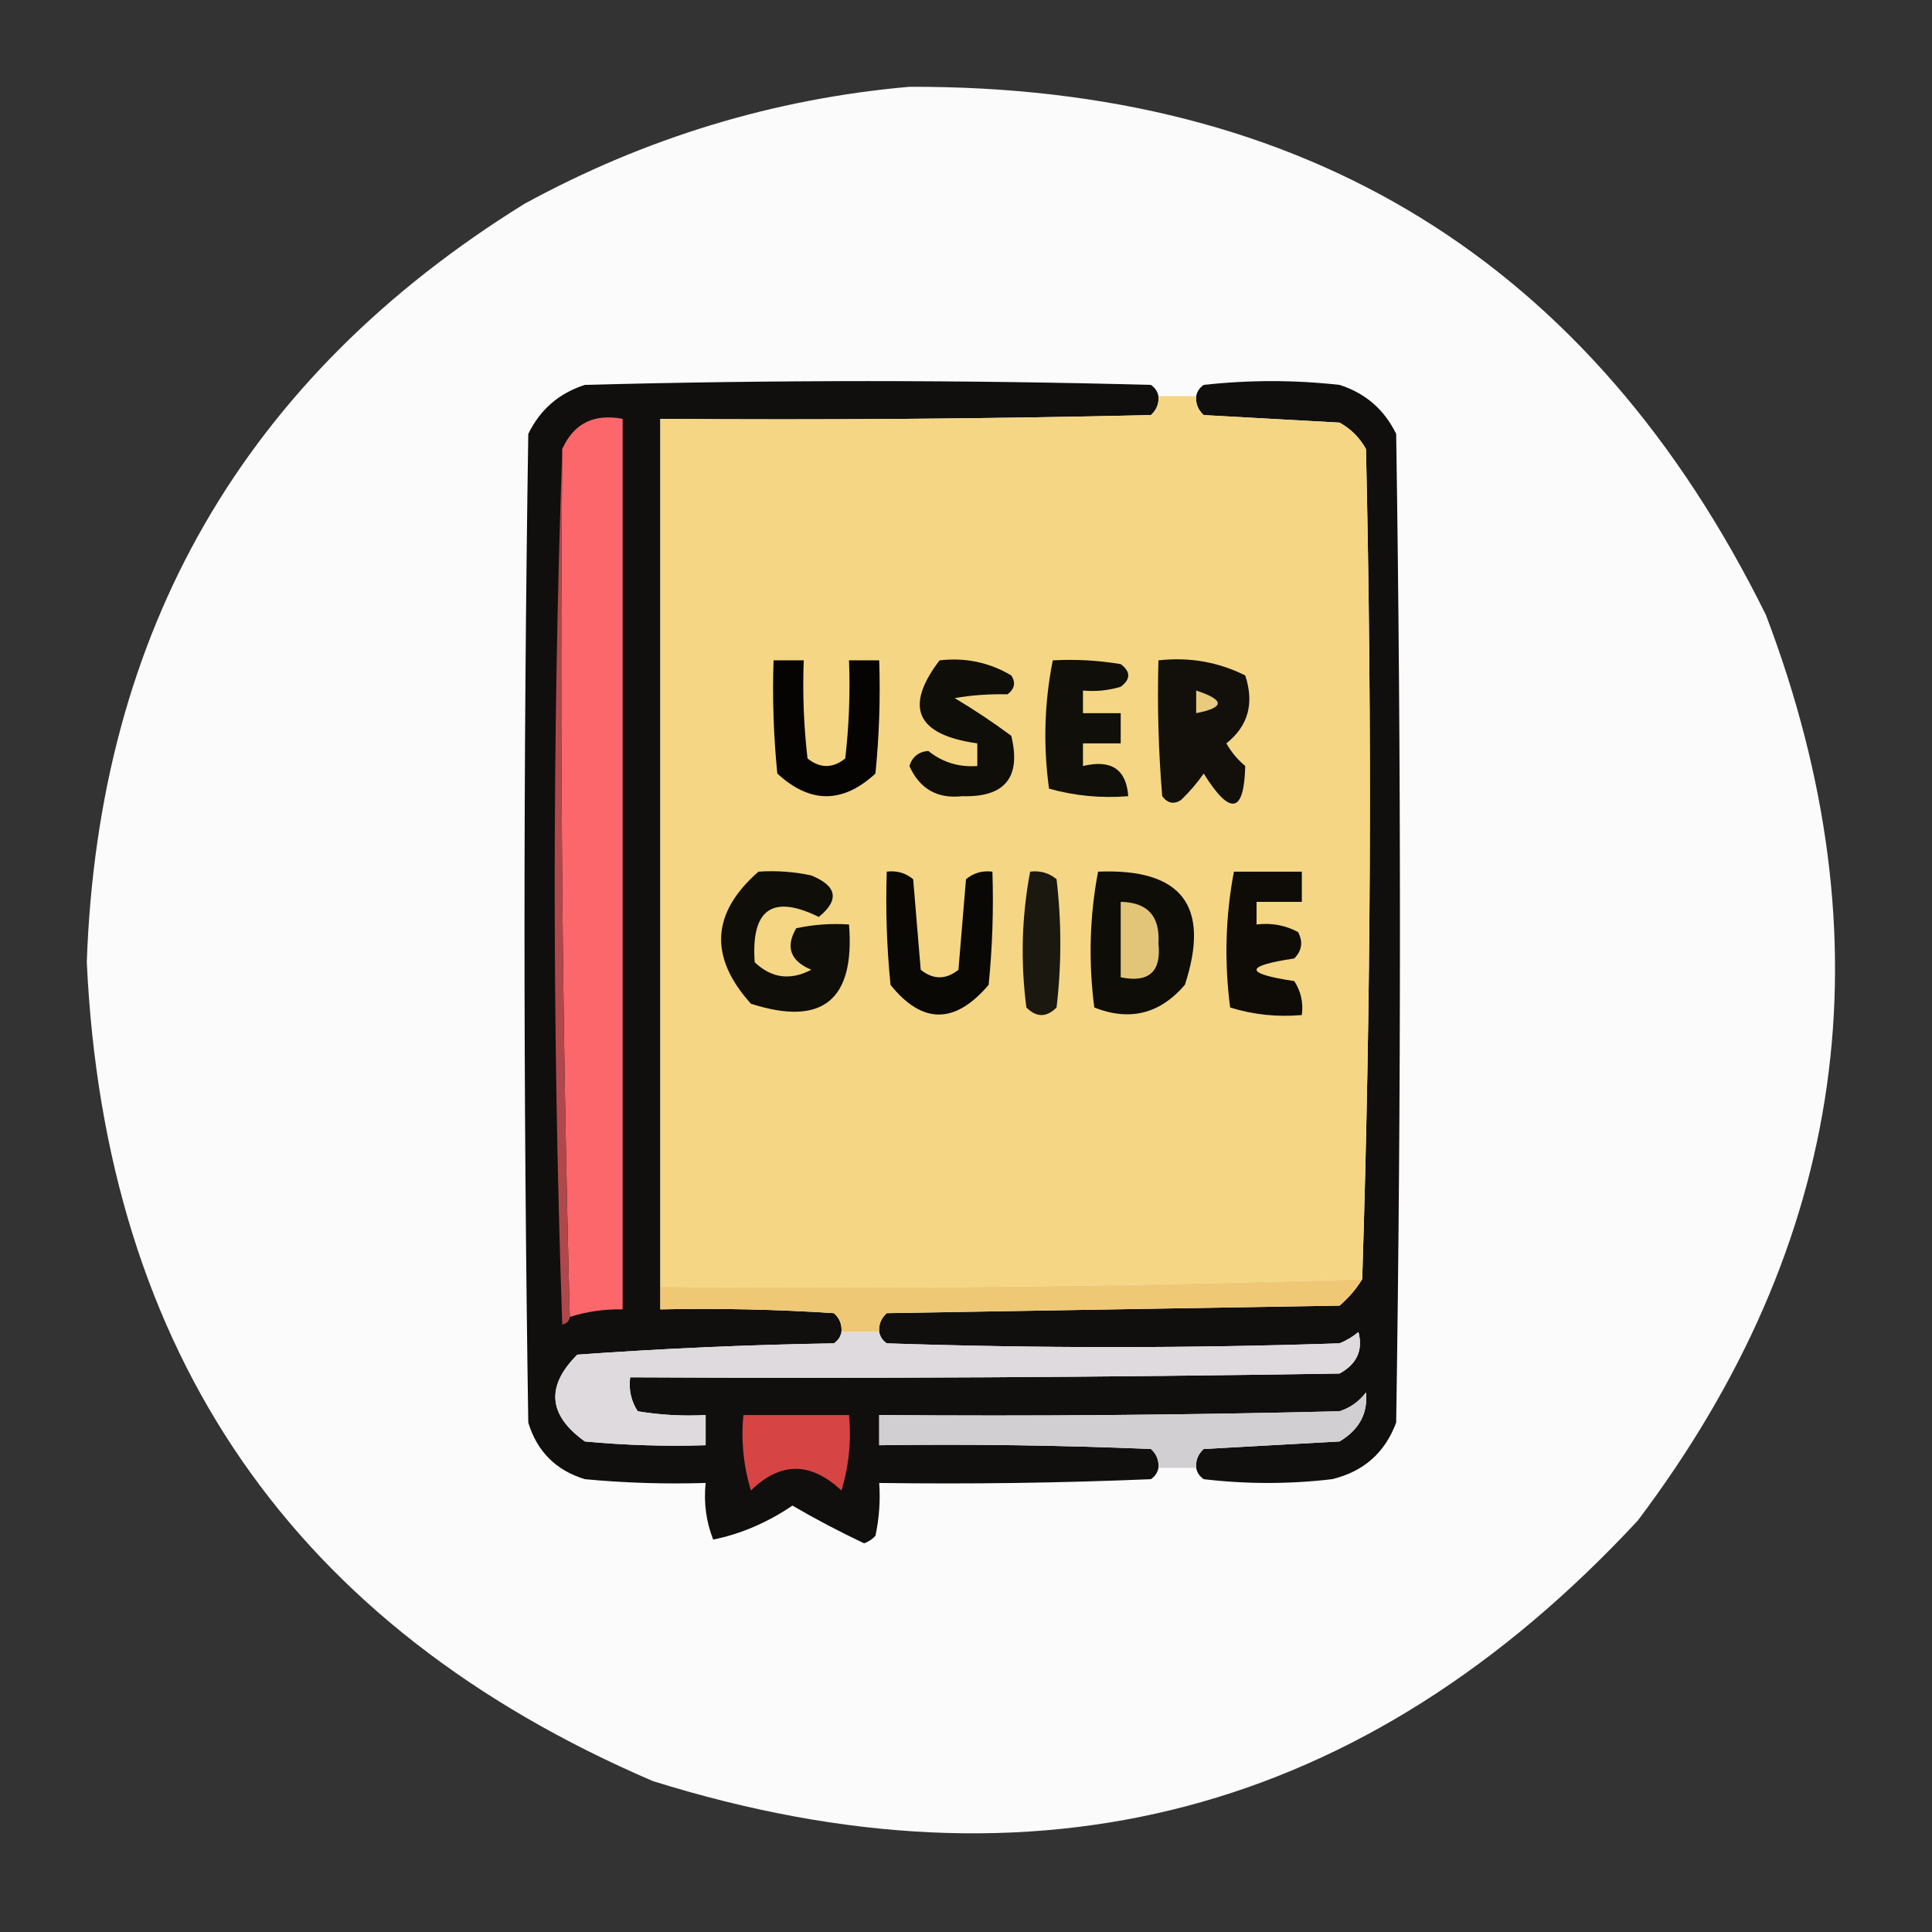
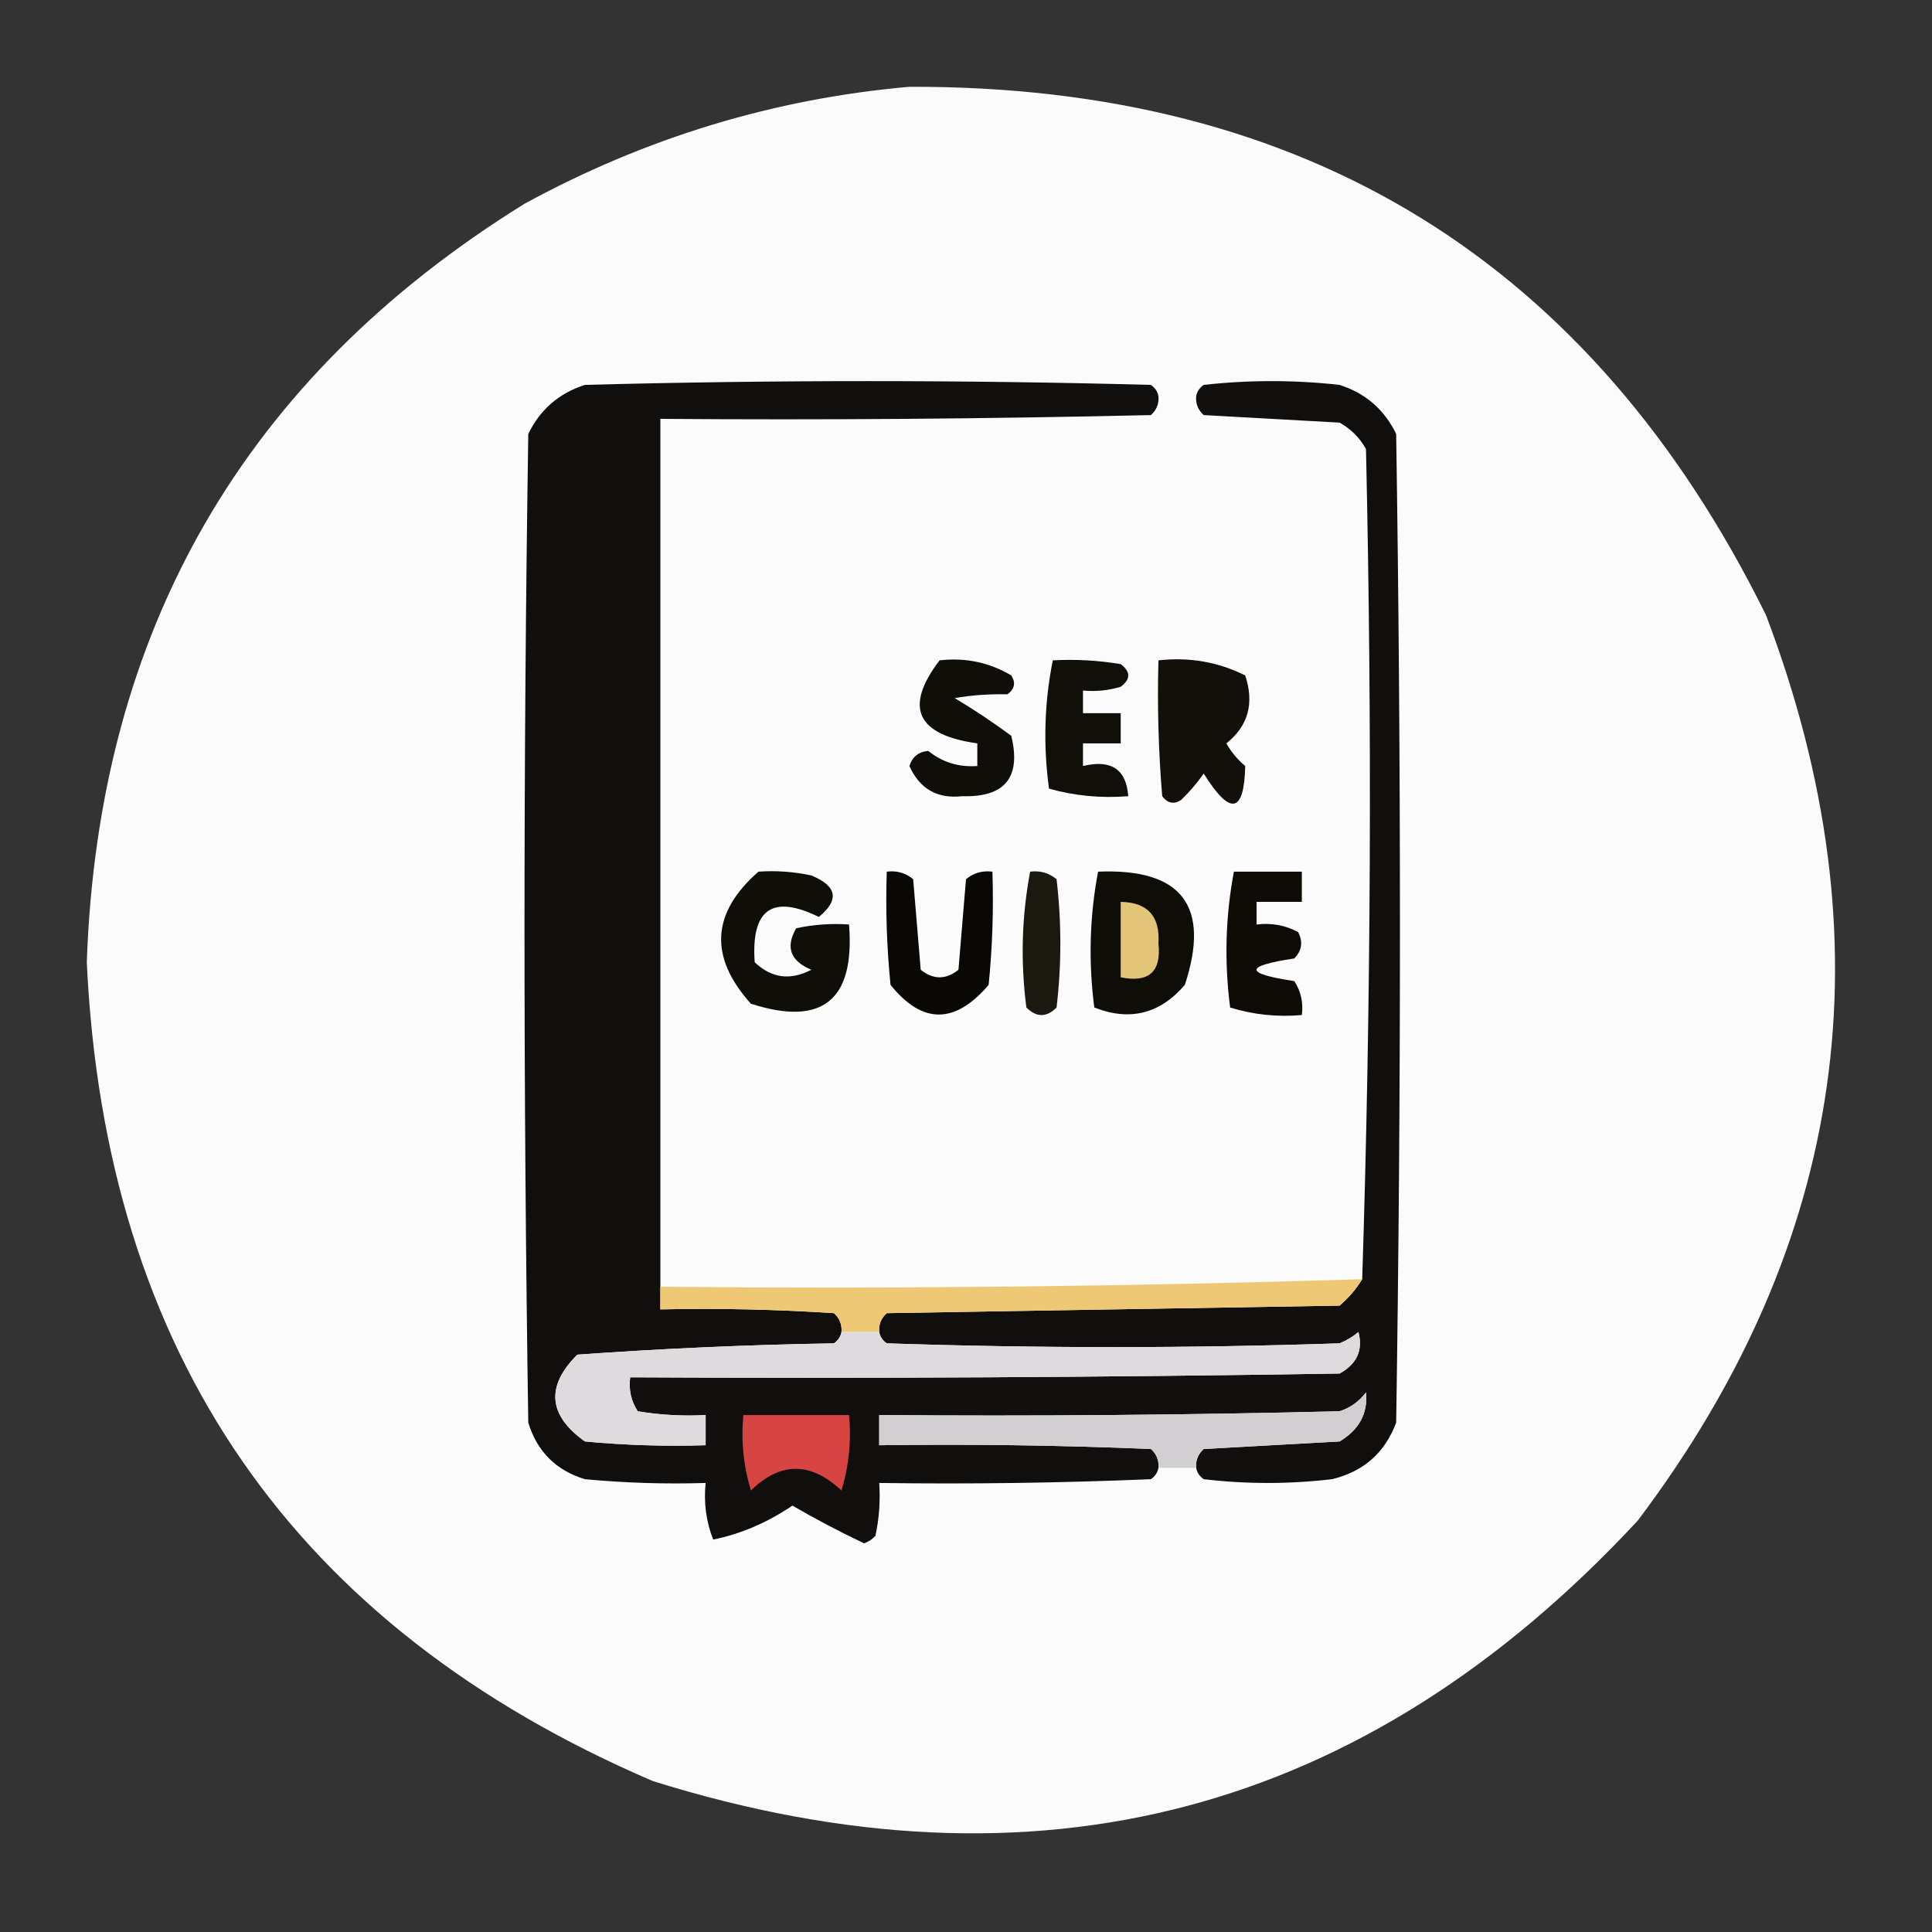
<svg xmlns="http://www.w3.org/2000/svg" version="1.1" width="256px" height="256px" style="shape-rendering:geometricPrecision; text-rendering:geometricPrecision; image-rendering:optimizeQuality; fill-rule:evenodd; clip-rule:evenodd">
  <rect width="100%" height="100%" fill="#333333" stroke="none" />
  <g>
    <path style="opacity:0.981" fill="#fefefe" d="M 120.5,11.5 C 173.033,11.335 210.867,34.669 234,81.5C 250.415,124.722 244.748,164.722 217,201.5C 180.862,240.411 137.362,251.911 86.5,236C 38.934,215.576 13.934,179.409 11.5,127.5C 13.035,83.522 32.368,50.022 69.5,27C 85.544,18.245 102.544,13.079 120.5,11.5 Z" />
  </g>
  <g>
    <path style="opacity:1" fill="#110f0e" d="M 153.5,52.5 C 153.586,53.496 153.252,54.329 152.5,55C 130.836,55.5 109.169,55.667 87.5,55.5C 87.5,93.833 87.5,132.167 87.5,170.5C 87.5,171.5 87.5,172.5 87.5,173.5C 95.174,173.334 102.841,173.5 110.5,174C 111.252,174.671 111.586,175.504 111.5,176.5C 111.389,177.117 111.056,177.617 110.5,178C 99.121,178.188 87.787,178.688 76.5,179.5C 72.3,183.682 72.633,187.516 77.5,191C 82.823,191.499 88.156,191.666 93.5,191.5C 93.5,190.167 93.5,188.833 93.5,187.5C 90.482,187.665 87.482,187.498 84.5,187C 83.62,185.644 83.287,184.144 83.5,182.5C 114.835,182.667 146.168,182.5 177.5,182C 179.797,180.737 180.63,178.903 180,176.5C 179.25,177.126 178.416,177.626 177.5,178C 157.5,178.667 137.5,178.667 117.5,178C 116.944,177.617 116.611,177.117 116.5,176.5C 116.414,175.504 116.748,174.671 117.5,174C 137.5,173.667 157.5,173.333 177.5,173C 178.71,171.961 179.71,170.794 180.5,169.5C 181.664,133.002 181.831,96.336 181,59.5C 180.167,58 179,56.833 177.5,56C 171.5,55.667 165.5,55.333 159.5,55C 158.748,54.329 158.414,53.496 158.5,52.5C 158.611,51.883 158.944,51.383 159.5,51C 165.5,50.333 171.5,50.333 177.5,51C 180.937,52.105 183.437,54.272 185,57.5C 185.667,101.167 185.667,144.833 185,188.5C 183.514,192.498 180.68,194.998 176.5,196C 170.833,196.667 165.167,196.667 159.5,196C 158.944,195.617 158.611,195.117 158.5,194.5C 158.414,193.504 158.748,192.671 159.5,192C 165.5,191.667 171.5,191.333 177.5,191C 180.102,189.446 181.269,187.28 181,184.5C 180.097,185.701 178.931,186.535 177.5,187C 157.169,187.5 136.836,187.667 116.5,187.5C 116.5,188.833 116.5,190.167 116.5,191.5C 128.505,191.333 140.505,191.5 152.5,192C 153.252,192.671 153.586,193.504 153.5,194.5C 153.389,195.117 153.056,195.617 152.5,196C 140.505,196.5 128.505,196.667 116.5,196.5C 116.663,198.857 116.497,201.19 116,203.5C 115.586,203.957 115.086,204.291 114.5,204.5C 111.239,202.953 108.072,201.287 105,199.5C 101.678,201.753 98.178,203.253 94.5,204C 93.565,201.619 93.232,199.119 93.5,196.5C 88.156,196.666 82.823,196.499 77.5,196C 73.667,194.833 71.167,192.333 70,188.5C 69.333,144.833 69.333,101.167 70,57.5C 71.563,54.272 74.063,52.105 77.5,51C 102.5,50.333 127.5,50.333 152.5,51C 153.056,51.383 153.389,51.883 153.5,52.5 Z" />
  </g>
  <g>
-     <path style="opacity:1" fill="#f5d684" d="M 153.5,52.5 C 155.167,52.5 156.833,52.5 158.5,52.5C 158.414,53.496 158.748,54.329 159.5,55C 165.5,55.333 171.5,55.667 177.5,56C 179,56.833 180.167,58 181,59.5C 181.831,96.336 181.664,133.002 180.5,169.5C 149.525,170.47 118.525,170.803 87.5,170.5C 87.5,132.167 87.5,93.833 87.5,55.5C 109.169,55.667 130.836,55.5 152.5,55C 153.252,54.329 153.586,53.496 153.5,52.5 Z" />
-   </g>
+     </g>
  <g>
-     <path style="opacity:1" fill="#fb676b" d="M 75.5,174.5 C 74.501,136.337 74.168,98.004 74.5,59.5C 76.026,56.107 78.693,54.774 82.5,55.5C 82.5,94.833 82.5,134.167 82.5,173.5C 80.097,173.448 77.764,173.781 75.5,174.5 Z" />
-   </g>
+     </g>
  <g>
-     <path style="opacity:1" fill="#b0484b" d="M 74.5,59.5 C 74.168,98.004 74.501,136.337 75.5,174.5C 75.44,175.043 75.107,175.376 74.5,175.5C 73.169,136.669 73.169,98.002 74.5,59.5 Z" />
-   </g>
+     </g>
  <g>
-     <path style="opacity:1" fill="#050402" d="M 102.5,87.5 C 103.833,87.5 105.167,87.5 106.5,87.5C 106.334,91.846 106.501,96.179 107,100.5C 108.667,101.833 110.333,101.833 112,100.5C 112.499,96.179 112.666,91.846 112.5,87.5C 113.833,87.5 115.167,87.5 116.5,87.5C 116.666,92.511 116.499,97.511 116,102.5C 111.667,106.5 107.333,106.5 103,102.5C 102.501,97.511 102.334,92.511 102.5,87.5 Z" />
-   </g>
+     </g>
  <g>
    <path style="opacity:1" fill="#100e09" d="M 124.5,87.5 C 127.93,87.106 131.096,87.773 134,89.5C 134.617,90.449 134.451,91.282 133.5,92C 131.064,91.947 128.731,92.113 126.5,92.5C 129.086,94.043 131.586,95.709 134,97.5C 135.334,103 133.167,105.667 127.5,105.5C 124.202,105.87 121.868,104.537 120.5,101.5C 120.887,100.28 121.72,99.614 123,99.5C 124.879,101.013 127.046,101.679 129.5,101.5C 129.5,100.5 129.5,99.5 129.5,98.5C 121.429,97.373 119.762,93.706 124.5,87.5 Z" />
  </g>
  <g>
    <path style="opacity:1" fill="#110f09" d="M 139.5,87.5 C 142.518,87.335 145.518,87.502 148.5,88C 149.833,89 149.833,90 148.5,91C 146.866,91.493 145.199,91.66 143.5,91.5C 143.5,92.5 143.5,93.5 143.5,94.5C 145.167,94.5 146.833,94.5 148.5,94.5C 148.5,95.833 148.5,97.167 148.5,98.5C 146.833,98.5 145.167,98.5 143.5,98.5C 143.5,99.5 143.5,100.5 143.5,101.5C 147.241,100.599 149.241,101.932 149.5,105.5C 145.894,105.789 142.394,105.456 139,104.5C 138.215,98.751 138.382,93.084 139.5,87.5 Z" />
  </g>
  <g>
    <path style="opacity:1" fill="#13100b" d="M 153.5,87.5 C 157.584,87.043 161.417,87.71 165,89.5C 166.223,93.205 165.39,96.205 162.5,98.5C 163.145,99.646 163.978,100.646 165,101.5C 164.851,107.8 163.017,108.134 159.5,102.5C 158.618,103.76 157.618,104.926 156.5,106C 155.551,106.617 154.718,106.451 154,105.5C 153.501,99.509 153.334,93.509 153.5,87.5 Z" />
  </g>
  <g>
-     <path style="opacity:1" fill="#e8cb7d" d="M 158.5,91.5 C 162.31,92.754 162.31,93.754 158.5,94.5C 158.5,93.5 158.5,92.5 158.5,91.5 Z" />
-   </g>
+     </g>
  <g>
    <path style="opacity:1" fill="#100e08" d="M 100.5,115.5 C 102.857,115.337 105.19,115.503 107.5,116C 110.922,117.406 111.255,119.239 108.5,121.5C 102.341,118.474 99.508,120.474 100,127.5C 102.218,129.619 104.718,129.952 107.5,128.5C 104.721,127.327 104.054,125.493 105.5,123C 107.81,122.503 110.143,122.337 112.5,122.5C 113.299,132.543 108.966,136.043 99.5,133C 93.922,126.798 94.256,120.965 100.5,115.5 Z" />
  </g>
  <g>
    <path style="opacity:1" fill="#090804" d="M 117.5,115.5 C 118.822,115.33 119.989,115.663 121,116.5C 121.333,120.5 121.667,124.5 122,128.5C 123.667,129.833 125.333,129.833 127,128.5C 127.333,124.5 127.667,120.5 128,116.5C 129.011,115.663 130.178,115.33 131.5,115.5C 131.666,120.511 131.499,125.511 131,130.5C 126.537,135.741 122.204,135.741 118,130.5C 117.501,125.511 117.334,120.511 117.5,115.5 Z" />
  </g>
  <g>
    <path style="opacity:1" fill="#1b1810" d="M 136.5,115.5 C 137.822,115.33 138.989,115.663 140,116.5C 140.667,122.167 140.667,127.833 140,133.5C 138.667,134.833 137.333,134.833 136,133.5C 135.212,127.418 135.379,121.418 136.5,115.5 Z" />
  </g>
  <g>
    <path style="opacity:1" fill="#0f0c07" d="M 163.5,115.5 C 166.5,115.5 169.5,115.5 172.5,115.5C 172.5,116.833 172.5,118.167 172.5,119.5C 170.5,119.5 168.5,119.5 166.5,119.5C 166.5,120.5 166.5,121.5 166.5,122.5C 168.467,122.261 170.301,122.594 172,123.5C 172.684,124.784 172.517,125.951 171.5,127C 164.833,128 164.833,129 171.5,130C 172.38,131.356 172.714,132.856 172.5,134.5C 169.223,134.784 166.057,134.451 163,133.5C 162.212,127.418 162.379,121.418 163.5,115.5 Z" />
  </g>
  <g>
    <path style="opacity:1" fill="#0f0d08" d="M 145.5,115.5 C 156.595,115.04 160.428,120.04 157,130.5C 153.692,134.352 149.692,135.352 145,133.5C 144.212,127.418 144.379,121.418 145.5,115.5 Z" />
  </g>
  <g>
    <path style="opacity:1" fill="#e2c579" d="M 148.5,119.5 C 152.062,119.564 153.729,121.397 153.5,125C 153.907,128.759 152.24,130.259 148.5,129.5C 148.5,126.167 148.5,122.833 148.5,119.5 Z" />
  </g>
  <g>
    <path style="opacity:1" fill="#efc876" d="M 180.5,169.5 C 179.71,170.794 178.71,171.961 177.5,173C 157.5,173.333 137.5,173.667 117.5,174C 116.748,174.671 116.414,175.504 116.5,176.5C 114.833,176.5 113.167,176.5 111.5,176.5C 111.586,175.504 111.252,174.671 110.5,174C 102.841,173.5 95.174,173.334 87.5,173.5C 87.5,172.5 87.5,171.5 87.5,170.5C 118.525,170.803 149.525,170.47 180.5,169.5 Z" />
  </g>
  <g>
    <path style="opacity:1" fill="#dedade" d="M 111.5,176.5 C 113.167,176.5 114.833,176.5 116.5,176.5C 116.611,177.117 116.944,177.617 117.5,178C 137.5,178.667 157.5,178.667 177.5,178C 178.416,177.626 179.25,177.126 180,176.5C 180.63,178.903 179.797,180.737 177.5,182C 146.168,182.5 114.835,182.667 83.5,182.5C 83.287,184.144 83.62,185.644 84.5,187C 87.482,187.498 90.482,187.665 93.5,187.5C 93.5,188.833 93.5,190.167 93.5,191.5C 88.156,191.666 82.823,191.499 77.5,191C 72.633,187.516 72.3,183.682 76.5,179.5C 87.787,178.688 99.121,178.188 110.5,178C 111.056,177.617 111.389,177.117 111.5,176.5 Z" />
  </g>
  <g>
    <path style="opacity:1" fill="#d1cfd1" d="M 158.5,194.5 C 156.833,194.5 155.167,194.5 153.5,194.5C 153.586,193.504 153.252,192.671 152.5,192C 140.505,191.5 128.505,191.333 116.5,191.5C 116.5,190.167 116.5,188.833 116.5,187.5C 136.836,187.667 157.169,187.5 177.5,187C 178.931,186.535 180.097,185.701 181,184.5C 181.269,187.28 180.102,189.446 177.5,191C 171.5,191.333 165.5,191.667 159.5,192C 158.748,192.671 158.414,193.504 158.5,194.5 Z" />
  </g>
  <g>
    <path style="opacity:1" fill="#d74444" d="M 98.5,187.5 C 103.167,187.5 107.833,187.5 112.5,187.5C 112.82,190.898 112.487,194.232 111.5,197.5C 107.413,193.673 103.413,193.673 99.5,197.5C 98.513,194.232 98.18,190.898 98.5,187.5 Z" />
  </g>
</svg>